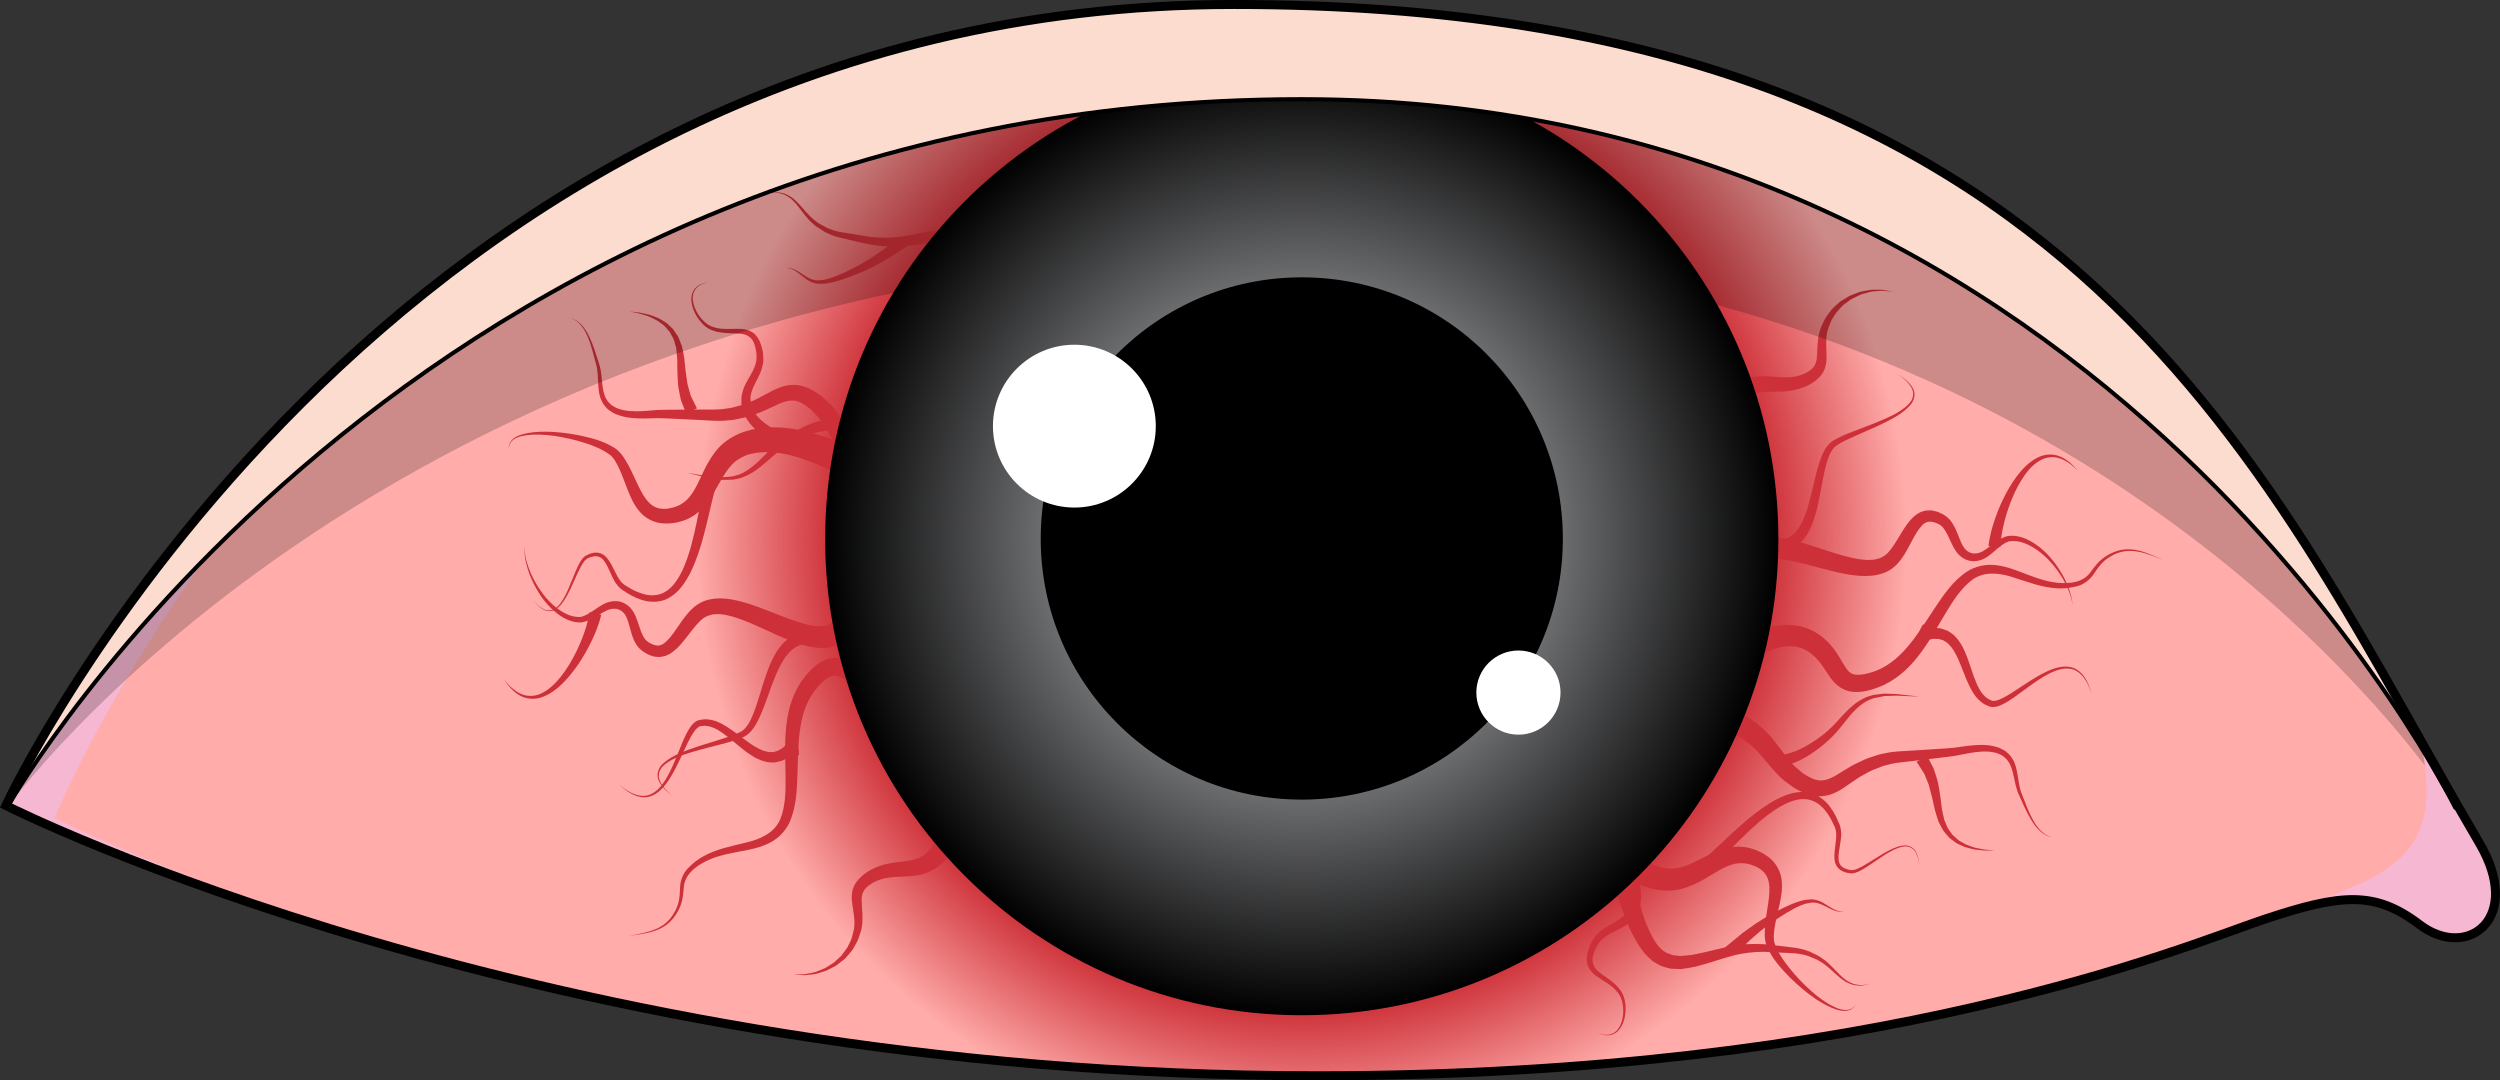
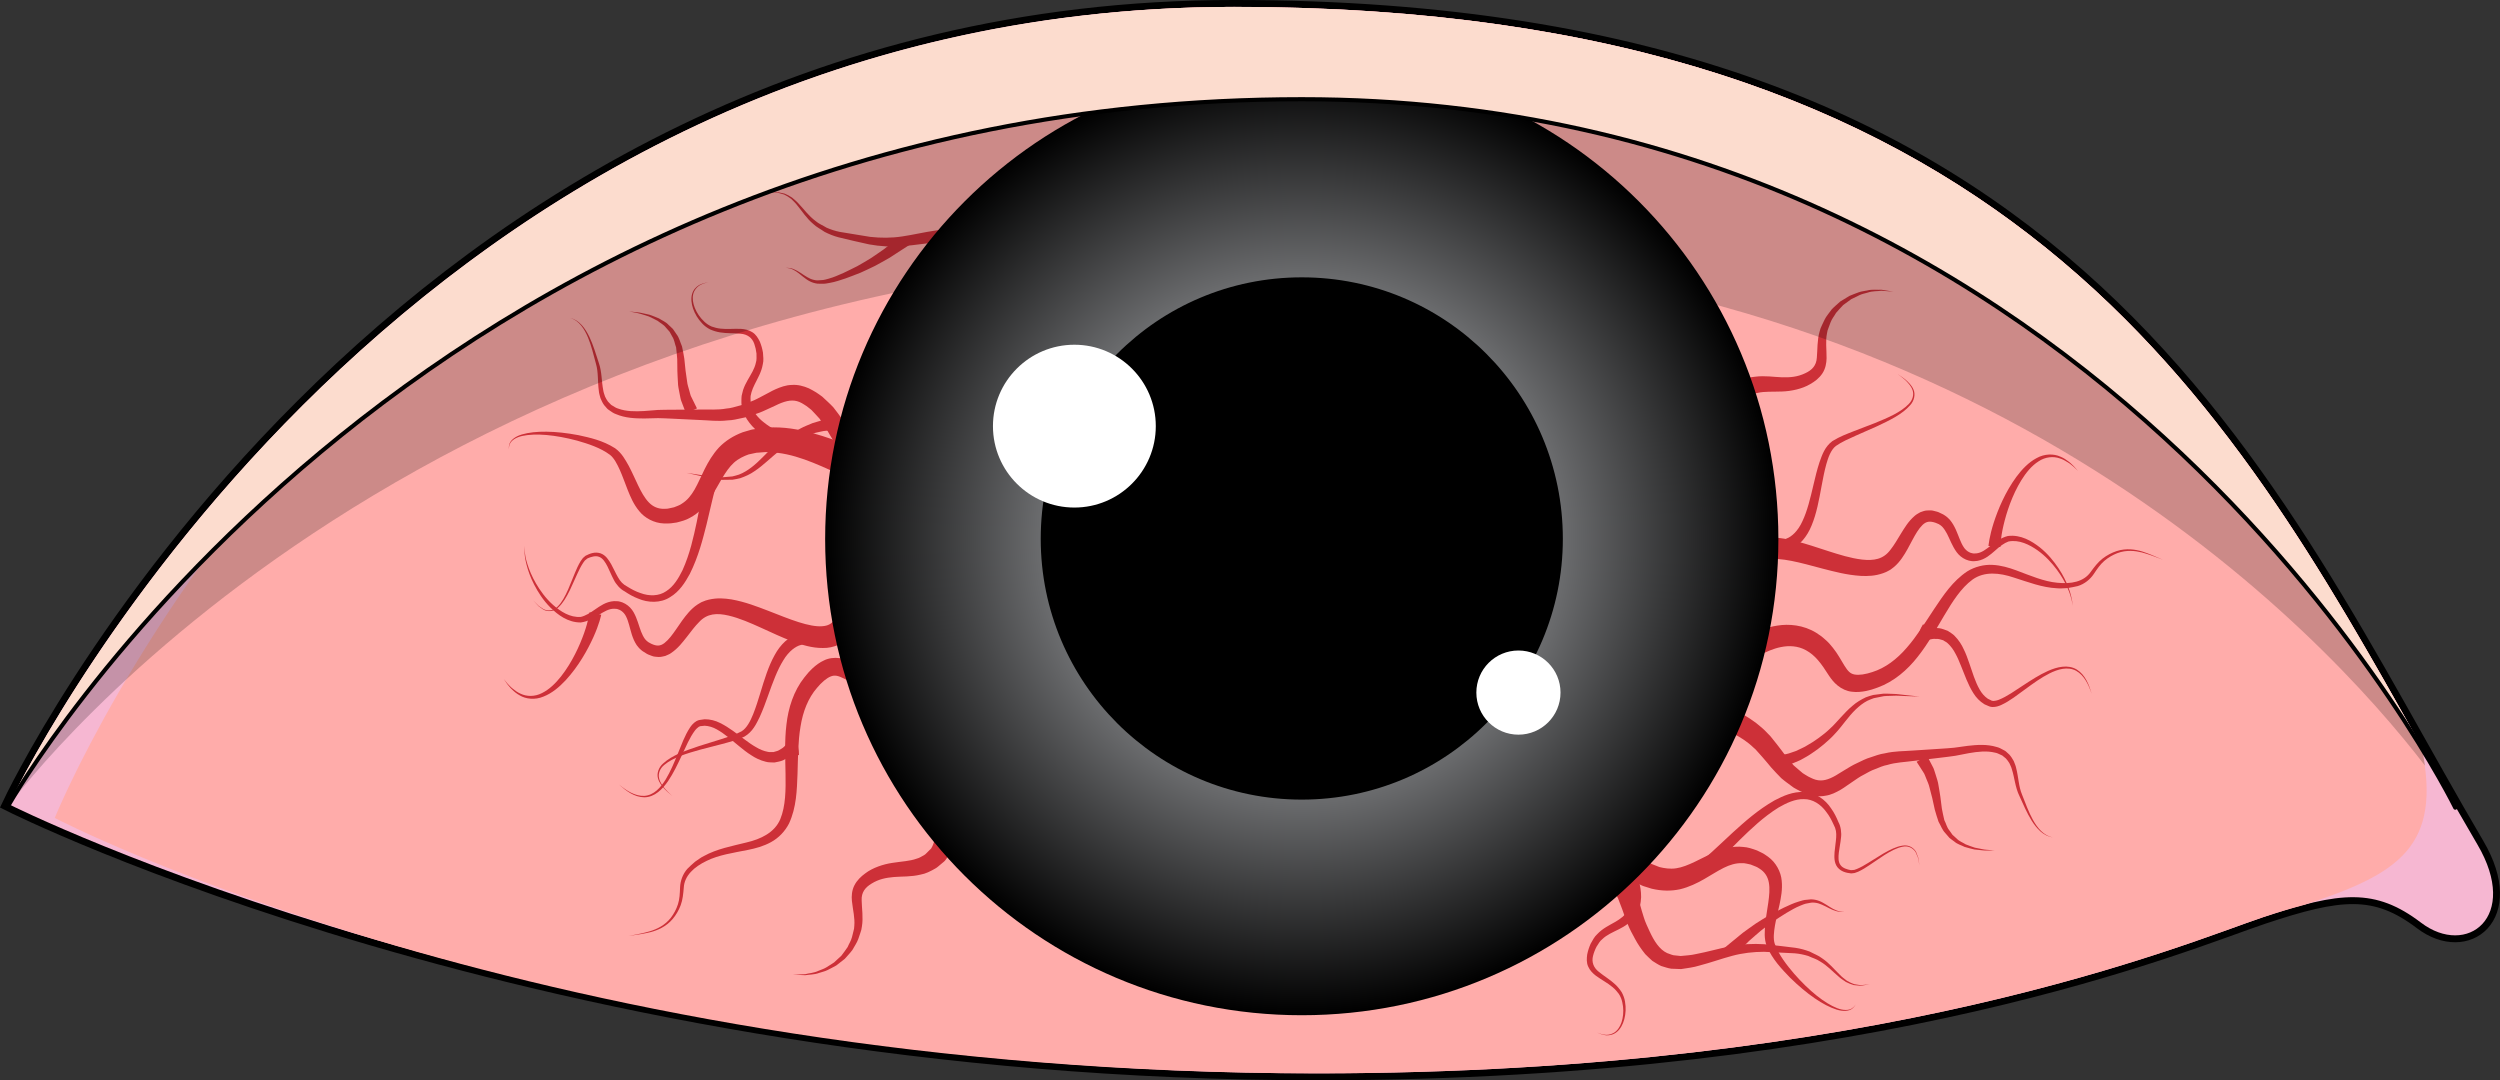
<svg xmlns="http://www.w3.org/2000/svg" version="1.1" id="Layer_1" x="0px" y="0px" width="208.519px" height="90.101px" viewBox="0 0 208.519 90.101" enable-background="new 0 0 208.519 90.101" xml:space="preserve">
  <rect x="0" y="0" width="208.519" height="90.101" fill="#333333" stroke="none" />
  <g>
    <path fill="none" stroke="#000000" stroke-width="1.151" stroke-miterlimit="10" d="M0.758,67.091   c0,0,31.189-66.516,102.172-66.516c71.006,0,86.096,39.897,103.71,69.872c3.554,6.047-0.884,9.417-4.71,6.509   c-3.824-2.907-6.731-2.6-13.155-0.462c-6.31,2.103-31.819,13.031-78.941,13.031C45.271,89.526,0.758,67.091,0.758,67.091z" />
    <g>
      <path fill="#F6B7D2" d="M0.758,67.091c0,0,31.189-66.516,102.172-66.516c71.006,0,86.096,39.897,103.71,69.872    c3.554,6.047-0.884,9.417-4.71,6.509c-3.824-2.907-6.731-2.6-13.155-0.462c-6.31,2.103-31.819,13.031-78.941,13.031    C45.271,89.526,0.758,67.091,0.758,67.091z" />
      <path fill="#FFACAA" d="M102.93,0.576c-70.983,0-98.365,67.646-98.365,67.646s40.705,21.305,105.269,21.305    c47.122,0,72.632-10.929,78.941-13.031c1.256-0.417,2.343-0.741,3.362-1.008c7.993-2.592,11.557-4.9,9.84-13.205    C185.914,33.716,167.647,0.576,102.93,0.576z" />
      <radialGradient id="SVGID_1_" cx="108.578" cy="45.051" r="50.457" gradientUnits="userSpaceOnUse">
        <stop offset="0.773" style="stop-color:#CD3038" />
        <stop offset="1" style="stop-color:#CD3038;stop-opacity:0" />
      </radialGradient>
-       <path fill="url(#SVGID_1_)" d="M164.38,44.987c0-15.302-7.482-28.981-19.301-38.243c-11.385-3.883-25.166-6.168-42.149-6.168    c-9.955,0-19.052,1.331-27.336,3.619c-13.834,9.191-22.817,24.02-22.817,40.792c0,18.141,10.617,34.049,26.548,42.928    c9.44,1.005,19.635,1.611,30.509,1.611c10.159,0,19.308-0.51,27.481-1.327C153.536,79.376,164.38,63.322,164.38,44.987z" />
      <g>
        <path fill="#CD3038" d="M52.431,78.064c0,0,0.166-0.031,0.477-0.09c0.311-0.061,0.769-0.145,1.333-0.309     c0.554-0.176,1.227-0.487,1.72-1.126c0.245-0.326,0.443-0.68,0.588-1.126c0.135-0.43,0.154-0.874,0.174-1.401     c0.019-0.521,0.216-1.102,0.606-1.544c0.204-0.208,0.407-0.391,0.649-0.599c0.243-0.153,0.446-0.336,0.733-0.47     c1.081-0.6,2.328-0.824,3.536-1.128c1.211-0.28,2.362-0.828,2.834-1.943c0.456-1.114,0.459-2.462,0.439-3.787     c-0.019-1.339-0.093-2.714,0.075-4.104c0.15-1.377,0.604-2.811,1.486-3.923l0.334-0.407c0.158-0.175,0.235-0.239,0.355-0.363     c0.265-0.245,0.596-0.503,0.968-0.666c0.37-0.188,0.863-0.242,1.273-0.187c0.422,0.054,0.762,0.194,1.049,0.321     c1.137,0.559,1.88,0.841,2.753,0.802c0.776-0.042,1.42-0.405,1.914-0.872c0.499-0.463,0.853-1.009,1.122-1.467     c0.27-0.461,0.442-0.861,0.565-1.128c0.114-0.273,0.175-0.42,0.175-0.42l1.838,0.789c0,0-0.077,0.162-0.221,0.466     c-0.156,0.302-0.373,0.747-0.725,1.292c-0.355,0.54-0.816,1.201-1.555,1.83c-0.721,0.627-1.813,1.199-3.086,1.196     c-0.166-0.008-0.334-0.016-0.503-0.023c-0.159-0.014-0.265-0.041-0.402-0.062c-0.335-0.05-0.622-0.138-0.92-0.247     c-0.591-0.209-1.139-0.528-1.604-0.764c-0.5-0.248-0.769-0.318-1.109-0.188c-0.191,0.075-0.362,0.187-0.563,0.352     c-0.101,0.095-0.262,0.233-0.315,0.292l-0.279,0.312c-0.738,0.847-1.18,1.986-1.376,3.232c-0.211,1.247-0.208,2.585-0.25,3.944     c-0.053,1.355-0.085,2.788-0.706,4.132c-0.334,0.66-0.879,1.221-1.507,1.561c-0.626,0.345-1.289,0.52-1.917,0.647     c-1.254,0.25-2.462,0.424-3.449,0.915c-1.046,0.5-1.855,1.23-1.908,2.237c-0.039,0.482-0.089,1.018-0.258,1.463     c-0.157,0.427-0.406,0.84-0.673,1.153c-0.555,0.653-1.272,0.939-1.839,1.091c-0.579,0.14-1.039,0.203-1.353,0.249     C52.598,78.041,52.431,78.064,52.431,78.064z" />
        <path fill="#CD3038" d="M65.643,63.04l0.001-0.362c-0.01-0.076-0.013-0.15-0.011-0.229l0.808,0.166l-0.516,0.446     c-0.174,0.145-0.411,0.239-0.616,0.354c-0.218,0.098-0.477,0.131-0.712,0.183c-0.242-0.017-0.5,0.007-0.723-0.063     c-0.461-0.11-0.87-0.31-1.22-0.547c-0.366-0.226-0.684-0.489-0.999-0.745c-0.626-0.51-1.215-1.046-1.869-1.406     c-0.325-0.185-0.667-0.288-1.007-0.305l-0.252,0.025c-0.029,0.002-0.115,0.012-0.099,0.005l-0.14,0.056     c-0.08,0.054-0.225,0.178-0.332,0.322c-0.445,0.597-0.752,1.359-1.095,2.078c-0.338,0.727-0.685,1.463-1.144,2.139     c-0.233,0.334-0.498,0.655-0.825,0.911c-0.324,0.256-0.729,0.432-1.147,0.434c-0.85-0.011-1.539-0.546-2.12-1.073     c0.605,0.5,1.325,0.987,2.115,0.953c0.798-0.049,1.372-0.704,1.775-1.356c0.41-0.673,0.714-1.41,1.014-2.151     c0.312-0.739,0.561-1.5,1.039-2.22c0.13-0.178,0.262-0.352,0.524-0.51l0.137-0.062c0.11-0.039,0.128-0.027,0.197-0.043     l0.343-0.05c0.459-0.006,0.906,0.116,1.288,0.309c0.773,0.38,1.403,0.908,2.043,1.374c0.318,0.234,0.634,0.467,0.96,0.646     c0.321,0.197,0.657,0.327,0.978,0.389c0.163,0.046,0.315,0.004,0.471,0.021c0.147-0.054,0.298-0.067,0.439-0.142     c0.135-0.096,0.283-0.147,0.409-0.267l0.377-0.359l0.646-0.616l0.162,0.782c0.033,0.16,0.062,0.325,0.082,0.488l0.018,0.361     L65.643,63.04z" />
        <path fill="#CD3038" d="M80.381,67.731c0,0-0.087-0.031-0.251-0.089c0.04,0.024,0.136,0.053,0.22,0.041     c0.043-0.005,0.087-0.018,0.125-0.037c0.021-0.004,0.037-0.006,0.056-0.016c0.089-0.066,0.07-0.061,0.041-0.039     c-0.085,0.082-0.233,0.406-0.364,0.787c-0.138,0.391-0.273,0.873-0.443,1.423c-0.195,0.554-0.32,1.164-0.893,1.916l-0.054,0.068     l-0.076,0.075l-0.011,0.01l-0.023,0.02l-0.093,0.076l-0.187,0.156c-0.143,0.105-0.215,0.207-0.419,0.32     c-0.396,0.227-0.821,0.441-1.209,0.502c-0.796,0.198-1.564,0.15-2.23,0.205c-0.689,0.063-1.264,0.172-1.876,0.55     c-0.537,0.324-0.858,0.737-0.825,1.403c0.012,0.66,0.146,1.447,0.018,2.188l-0.049,0.274c-0.038,0.146-0.059,0.181-0.088,0.276     l-0.163,0.479c-0.111,0.317-0.337,0.63-0.496,0.924c-0.202,0.27-0.431,0.5-0.634,0.735c-0.245,0.191-0.481,0.375-0.709,0.552     c-0.249,0.143-0.497,0.261-0.726,0.381c-0.23,0.118-0.479,0.16-0.694,0.236c-0.432,0.164-0.847,0.132-1.164,0.194     c-0.653-0.018-1.021-0.054-1.021-0.054s0.375,0.005,1.013-0.032c0.31-0.089,0.711-0.088,1.115-0.284     c0.202-0.091,0.434-0.149,0.643-0.28c0.208-0.135,0.433-0.266,0.653-0.416c0.196-0.182,0.401-0.371,0.613-0.566     c0.167-0.234,0.359-0.464,0.518-0.715c0.113-0.278,0.279-0.508,0.363-0.828c0.04-0.162,0.081-0.326,0.122-0.492l0.052-0.219     l0.021-0.238c0.058-0.646-0.114-1.287-0.201-2.076c-0.038-0.392-0.011-0.876,0.211-1.302c0.22-0.425,0.543-0.73,0.904-0.993     c0.613-0.471,1.507-0.765,2.257-0.875c0.777-0.121,1.465-0.148,2.005-0.344c0.302-0.073,0.463-0.22,0.655-0.311     c0.096-0.038,0.23-0.211,0.341-0.309l0.173-0.171l0.086-0.085l0.021-0.021l0.011-0.01l0.005-0.006     c0.059-0.059-0.074,0.075-0.06,0.061l0.015-0.029c0.184-0.282,0.347-0.877,0.454-1.383c0.115-0.522,0.211-1.031,0.333-1.506     C78.6,67.38,78.71,66.95,79,66.499c0.169-0.231,0.341-0.453,0.667-0.617c0.221-0.175,0.779-0.191,1.015-0.139     c0.167,0.045,0.257,0.068,0.257,0.068L80.381,67.731z" />
        <path fill="#CD3038" d="M131.179,70.75c0,0,0.102,0.064,0.291,0.184c0.234,0.159,0.366,0.184,0.701,0.333     c0.396,0.142,0.875,0.313,1.426,0.512c0.57,0.214,1.311,0.513,1.991,1.169l0.249,0.259l0.063,0.066l0.016,0.017     c0.031,0.045-0.061-0.089,0.072,0.103l0.004,0.008l0.016,0.03l0.063,0.125c0.086,0.167,0.172,0.338,0.26,0.511     c0.152,0.406,0.332,0.915,0.441,1.308c0.109,0.403,0.225,0.816,0.342,1.166c0.096,0.33,0.321,0.809,0.488,1.168     c0.35,0.75,0.793,1.48,1.449,1.785c0.178,0.051,0.34,0.141,0.531,0.18l0.6,0.064c0.439-0.051,0.832-0.052,1.32-0.171     c0.938-0.178,1.825-0.441,2.792-0.634c0.956-0.194,1.935-0.235,2.854-0.178c0.93,0.097,1.758,0.19,2.6,0.299     c0.411,0.06,0.834,0.178,1.203,0.318c0.354,0.195,0.719,0.317,1.021,0.554c0.604,0.398,1.047,0.958,1.453,1.346     c0.197,0.215,0.414,0.37,0.611,0.521c0.208,0.126,0.418,0.223,0.609,0.29c0.204,0.033,0.387,0.063,0.545,0.09     c0.16-0.016,0.297-0.029,0.408-0.04c0.225-0.022,0.344-0.035,0.344-0.035s-0.119,0.021-0.34,0.058     c-0.112,0.019-0.25,0.041-0.412,0.067c-0.164-0.017-0.354-0.035-0.566-0.057c-0.201-0.056-0.43-0.143-0.657-0.261     c-0.214-0.144-0.454-0.294-0.667-0.498c-0.463-0.387-0.875-0.861-1.504-1.223c-0.277-0.193-0.646-0.292-0.979-0.45     c-0.357-0.107-0.725-0.188-1.129-0.221c-0.816-0.04-1.676-0.082-2.566-0.126c-0.875,0.003-1.764,0.099-2.648,0.338     c-0.873,0.232-1.811,0.573-2.744,0.814c-0.438,0.141-1.006,0.213-1.512,0.29l-0.826-0.032c-0.275-0.037-0.553-0.144-0.828-0.222     c-0.262-0.111-0.5-0.282-0.746-0.431c-0.21-0.179-0.4-0.376-0.597-0.568c-0.327-0.408-0.614-0.828-0.842-1.254     c-0.237-0.442-0.419-0.754-0.614-1.238c-0.189-0.461-0.324-0.855-0.457-1.24c-0.125-0.327-0.248-0.645-0.365-0.953     c-0.1-0.166-0.195-0.33-0.291-0.49l-0.072-0.121l-0.018-0.029l-0.004-0.008c0.129,0.187,0.033,0.05,0.061,0.091l-0.01-0.008     l-0.037-0.03l-0.142-0.12c-0.376-0.321-0.899-0.53-1.429-0.682c-0.563-0.161-1.052-0.302-1.455-0.418     c-0.449-0.146-0.941-0.346-1.082-0.44c-0.198-0.105-0.305-0.162-0.305-0.162L131.179,70.75z" />
        <path fill="#CD3038" d="M144.872,79.537l-0.135-0.011l-0.215-0.028l-1.055-0.139l0.836-0.685c0.35-0.287,0.693-0.579,1.045-0.858     c0.367-0.262,0.725-0.533,1.096-0.785c0.385-0.236,0.756-0.486,1.146-0.707c0.4-0.207,0.793-0.426,1.194-0.617     c0.396-0.183,0.808-0.383,1.247-0.512c0.219-0.065,0.434-0.142,0.672-0.149l0.346-0.035c0.146-0.006,0.229,0.025,0.346,0.036     c0.215,0.04,0.466,0.136,0.65,0.246c0.203,0.103,0.38,0.236,0.568,0.348c0.184,0.119,0.375,0.224,0.576,0.3     c0.205,0.081,0.422,0.094,0.645,0.094c-0.221,0.021-0.443,0.028-0.662-0.036c-0.215-0.058-0.422-0.149-0.619-0.251     c-0.199-0.095-0.389-0.212-0.588-0.289c-0.203-0.093-0.379-0.145-0.594-0.169c-0.229-0.031-0.402,0.01-0.619,0.057     c-0.205,0.023-0.4,0.115-0.598,0.193c-0.393,0.156-0.762,0.378-1.146,0.601c-0.375,0.224-0.73,0.469-1.094,0.7     c-0.354,0.247-0.691,0.521-1.037,0.78c-0.333,0.274-0.652,0.567-0.979,0.849c-0.313,0.298-0.613,0.606-0.918,0.907l-0.221-0.823     c0.02-0.006,0.039-0.01,0.057-0.011l0.135-0.001L144.872,79.537z" />
        <path fill="#CD3038" d="M142.011,60.006l-0.136-0.016c0.081,0.019,0.184,0.009,0.261-0.026l0.076-1.854     c1.328,0.617,2.883,1.145,4.262,2.194c0.34,0.263,0.662,0.542,0.953,0.856l0.246,0.254l0.18,0.225l0.359,0.449     c0.242,0.298,0.471,0.622,0.707,0.932c0.233,0.304,0.459,0.542,0.688,0.82c0.246,0.231,0.508,0.426,0.758,0.649     c0.092,0.067,0.309,0.188,0.457,0.28c0.162,0.093,0.275,0.124,0.414,0.196c0.559,0.229,1.057,0.146,1.676-0.173     c0.15-0.064,0.301-0.178,0.453-0.265l0.504-0.307c0.33-0.197,0.645-0.403,1.033-0.575c0.373-0.18,0.738-0.37,1.131-0.482     c0.386-0.133,0.766-0.275,1.176-0.33c0.816-0.196,1.592-0.172,2.35-0.233l2.287-0.149c0.379-0.029,0.765-0.045,1.139-0.086     l1.146-0.158c0.773-0.088,1.594-0.148,2.398,0.094c0.203,0.043,0.389,0.151,0.575,0.252l0.14,0.075     c0.09,0.063,0.086,0.073,0.133,0.112l0.213,0.194c0.135,0.146,0.271,0.358,0.369,0.54c0.07,0.193,0.166,0.382,0.201,0.577     c0.202,0.773,0.205,1.544,0.496,2.231c0.285,0.717,0.539,1.438,0.908,2.105c0.363,0.646,0.877,1.316,1.66,1.453     c-0.792-0.092-1.363-0.752-1.768-1.39c-0.411-0.658-0.707-1.378-1.027-2.07c-0.351-0.722-0.398-1.527-0.627-2.226     c-0.043-0.183-0.137-0.333-0.203-0.498c-0.096-0.145-0.168-0.266-0.293-0.395l-0.223-0.183c-0.027-0.021-0.098-0.083-0.089-0.069     l-0.118-0.053c-0.157-0.072-0.307-0.156-0.485-0.182c-0.684-0.168-1.433-0.084-2.17,0.044l-1.126,0.218     c-0.385,0.063-0.768,0.1-1.152,0.15l-2.299,0.275c-0.766,0.103-1.539,0.126-2.213,0.337c-0.354,0.063-0.686,0.212-1.02,0.347     c-0.344,0.116-0.65,0.302-0.961,0.471c-0.311,0.149-0.629,0.381-0.947,0.597l-0.463,0.316c-0.176,0.114-0.328,0.241-0.523,0.345     c-0.373,0.209-0.782,0.431-1.283,0.498c-0.493,0.097-1.002,0.016-1.451-0.121c-0.211-0.084-0.465-0.175-0.64-0.266     c-0.184-0.1-0.308-0.154-0.54-0.293c-0.346-0.258-0.713-0.511-1.036-0.791c-0.28-0.296-0.595-0.605-0.845-0.898     c-0.245-0.289-0.475-0.58-0.732-0.866l-0.384-0.43l-0.192-0.214c-0.018-0.009-0.113-0.102-0.168-0.147     c-0.243-0.239-0.514-0.446-0.793-0.64c-1.117-0.771-2.537-1.19-4.021-1.775l-2.6-1.022l2.674-0.831     c0.168-0.052,0.359-0.079,0.529-0.077l0.135,0.008L142.011,60.006z" />
        <path fill="#CD3038" d="M160.731,63.04c0,0,0.08,0.152,0.218,0.418c0.069,0.134,0.153,0.295,0.249,0.48     c0.109,0.167,0.168,0.45,0.261,0.711c0.081,0.27,0.192,0.565,0.227,0.861c0.049,0.299,0.11,0.617,0.154,0.938     c0.04,0.319,0.083,0.648,0.124,0.983c0.048,0.282,0.135,0.654,0.207,0.975c0.146,0.271,0.205,0.596,0.411,0.842l0.274,0.386     c0.111,0.108,0.231,0.206,0.345,0.31c0.212,0.229,0.509,0.322,0.747,0.479c0.262,0.114,0.525,0.189,0.764,0.278     c0.25,0.049,0.479,0.095,0.682,0.135c0.203,0.045,0.387,0.041,0.535,0.061c0.299,0.025,0.469,0.04,0.469,0.04     s-0.171,0.001-0.471,0.003c-0.15-0.006-0.334,0.015-0.543-0.012c-0.21-0.022-0.447-0.047-0.705-0.074     c-0.251-0.067-0.532-0.121-0.818-0.216c-0.266-0.14-0.594-0.216-0.85-0.442c-0.135-0.101-0.277-0.197-0.412-0.309l-0.346-0.4     c-0.254-0.258-0.373-0.625-0.563-0.947c-0.109-0.339-0.211-0.627-0.311-1.002c-0.072-0.33-0.144-0.654-0.213-0.968     c-0.078-0.304-0.154-0.597-0.227-0.874c-0.061-0.288-0.178-0.506-0.26-0.722c-0.102-0.214-0.133-0.405-0.27-0.583     c-0.112-0.176-0.211-0.329-0.291-0.455c-0.162-0.253-0.256-0.397-0.256-0.397L160.731,63.04z" />
        <path fill="#CD3038" d="M147.827,62.97c0,0,0.221,0.006,0.607,0.018c0.186-0.005,0.346-0.066,0.572-0.096     c0.221-0.042,0.498-0.162,0.789-0.253c0.281-0.144,0.604-0.262,0.915-0.456c0.321-0.178,0.647-0.386,0.974-0.625     c0.322-0.237,0.658-0.493,0.955-0.786c0.309-0.275,0.602-0.621,0.9-0.942c0.304-0.326,0.61-0.66,0.959-0.949     c0.336-0.302,0.73-0.53,1.119-0.717c0.211-0.07,0.393-0.146,0.619-0.197c0.197-0.025,0.393-0.051,0.581-0.075     c0.372-0.077,0.753-0.014,1.089-0.016c0.34,0.001,0.637,0.061,0.908,0.083c0.268,0.029,0.502,0.055,0.695,0.076     c0.385,0.041,0.605,0.064,0.605,0.064s-0.221-0.008-0.609-0.021c-0.193-0.008-0.429-0.018-0.699-0.027     c-0.268-0.003-0.576-0.042-0.9-0.019c-0.328,0.026-0.674-0.017-1.049,0.088c-0.187,0.038-0.379,0.077-0.574,0.116     c-0.158,0.049-0.354,0.141-0.531,0.215c-0.711,0.371-1.291,1.012-1.832,1.705c-0.281,0.348-0.537,0.7-0.857,1.031     c-0.301,0.341-0.633,0.632-0.959,0.91c-0.326,0.277-0.66,0.524-0.992,0.74c-0.32,0.231-0.667,0.392-0.967,0.57     c-0.334,0.133-0.61,0.279-0.914,0.363c-0.303,0.073-0.596,0.157-0.797,0.174c-0.389,0.016-0.609,0.025-0.609,0.025L147.827,62.97     z" />
        <path fill="#CD3038" d="M172.87,50.527c0,0-0.021-0.141-0.061-0.404c-0.063-0.258-0.156-0.636-0.363-1.086     c-0.197-0.451-0.484-0.981-0.896-1.53c-0.41-0.545-0.931-1.13-1.609-1.61c-0.664-0.463-1.529-0.908-2.419-0.731     c-0.362,0.128-0.735,0.413-1.115,0.758c-0.383,0.33-0.825,0.742-1.478,0.858c-0.17,0.008-0.318,0.05-0.508,0.015     c-0.125-0.018-0.264-0.042-0.451-0.123c-0.326-0.141-0.586-0.366-0.774-0.624c-0.374-0.515-0.557-1.063-0.798-1.525     c-0.121-0.229-0.254-0.434-0.402-0.593c-0.08-0.069-0.156-0.144-0.246-0.188c-0.004-0.005-0.076-0.045-0.027-0.022l-0.098-0.04     l-0.195-0.081c-0.455-0.15-0.754-0.127-1.078,0.185c-0.652,0.638-1.021,1.784-1.727,2.783c-0.182,0.254-0.393,0.509-0.662,0.731     l-0.211,0.162l-0.053,0.039c-0.027,0.017,0.022-0.008-0.066,0.041l-0.023,0.013l-0.09,0.049     c-0.111,0.064-0.242,0.133-0.438,0.199c-0.686,0.244-1.289,0.258-1.881,0.231c-1.172-0.074-2.199-0.354-3.156-0.599     c-0.952-0.253-1.829-0.497-2.619-0.652c-0.783-0.153-1.494-0.216-1.984-0.116c-0.504,0.091-0.724,0.293-0.887,0.531     c-0.165,0.236-0.248,0.522-0.295,0.72c-0.041,0.206-0.063,0.315-0.063,0.315l-1.968-0.357c0,0,0.043-0.167,0.124-0.479     c0.098-0.309,0.242-0.793,0.674-1.354c0.41-0.571,1.266-1.098,2.15-1.172c0.885-0.109,1.748,0.054,2.621,0.268     c0.871,0.223,1.76,0.525,2.678,0.823c0.916,0.293,1.877,0.599,2.832,0.71c0.971,0.108,1.777-0.014,2.367-0.815     c0.309-0.386,0.582-0.862,0.881-1.354c0.305-0.487,0.61-1.019,1.146-1.478c0.122-0.118,0.306-0.204,0.46-0.299     c0.182-0.059,0.367-0.144,0.561-0.149c0.193-0.007,0.385-0.026,0.574,0.033c0.193,0.043,0.389,0.097,0.494,0.16l0.191,0.091     l0.096,0.046c0.109,0.06,0.095,0.061,0.148,0.094c0.157,0.099,0.281,0.225,0.404,0.351c0.223,0.266,0.374,0.548,0.5,0.821     c0.24,0.543,0.396,1.068,0.652,1.457c0.121,0.194,0.289,0.336,0.451,0.421c0.057,0.041,0.18,0.079,0.32,0.105     c0.072,0.022,0.193-0.006,0.289,0c0.869-0.086,1.476-1.162,2.63-1.45c1.081-0.134,1.985,0.423,2.657,0.943     c0.685,0.546,1.182,1.175,1.57,1.754c0.389,0.582,0.65,1.136,0.826,1.604c0.184,0.466,0.258,0.854,0.307,1.116     C172.857,50.385,172.87,50.527,172.87,50.527z" />
        <path fill="#CD3038" d="M165.852,45.537c0,0,0.007-0.047,0.017-0.136c0.01-0.084,0.031-0.223,0.064-0.406     c0.064-0.353,0.179-0.831,0.357-1.392c0.36-1.115,0.963-2.564,1.891-3.83c0.465-0.625,1.02-1.215,1.689-1.565     c0.66-0.375,1.441-0.371,1.973-0.125c0.273,0.11,0.498,0.26,0.682,0.404c0.193,0.135,0.324,0.294,0.45,0.402     c0.22,0.251,0.346,0.394,0.346,0.394s-0.136-0.132-0.376-0.362c-0.133-0.098-0.275-0.243-0.475-0.358     c-0.189-0.126-0.416-0.252-0.68-0.333c-0.521-0.185-1.199-0.129-1.763,0.253c-0.573,0.361-1.046,0.948-1.433,1.572     c-0.775,1.261-1.24,2.7-1.49,3.773c-0.125,0.538-0.193,0.994-0.225,1.299c-0.014,0.145-0.023,0.266-0.025,0.359     c-0.004,0.09-0.007,0.137-0.007,0.137L165.852,45.537z" />
        <path fill="#CD3038" d="M148.265,45.089c0,0,0.08-0.014,0.229-0.039c0.141-0.026,0.41-0.047,0.549-0.146     c0.174-0.056,0.422-0.222,0.65-0.456c0.229-0.239,0.461-0.565,0.645-0.981c0.393-0.816,0.658-1.902,0.932-3.084     c0.137-0.59,0.287-1.209,0.49-1.832c0.219-0.609,0.439-1.289,1.078-1.762c0.592-0.373,1.199-0.591,1.795-0.83     c0.594-0.228,1.178-0.451,1.742-0.669c1.109-0.452,2.17-0.906,2.826-1.592c0.337-0.332,0.446-0.788,0.322-1.149     c-0.123-0.366-0.382-0.611-0.572-0.812c-0.209-0.189-0.383-0.327-0.508-0.412c-0.123-0.089-0.188-0.137-0.188-0.137     s0.066,0.044,0.193,0.128c0.131,0.078,0.311,0.208,0.53,0.389c0.202,0.194,0.479,0.427,0.632,0.813     c0.158,0.381,0.053,0.916-0.293,1.283c-0.664,0.763-1.723,1.268-2.818,1.78c-0.555,0.245-1.129,0.497-1.711,0.755     c-0.572,0.259-1.177,0.519-1.664,0.862c-0.407,0.314-0.639,0.951-0.799,1.528c-0.162,0.596-0.279,1.201-0.389,1.797     c-0.216,1.188-0.428,2.33-0.828,3.287c-0.188,0.479-0.449,0.908-0.746,1.251c-0.304,0.337-0.624,0.593-0.979,0.736     c-0.359,0.183-0.547,0.183-0.701,0.224c-0.147,0.032-0.227,0.049-0.227,0.049L148.265,45.089z" />
        <path fill="#CD3038" d="M76.698,41.231c0,0-0.162,0.002-0.465,0.005c-0.172-0.006-0.294,0.02-0.604-0.012     c-0.278-0.023-0.613-0.047-0.957-0.096c-0.643-0.114-1.41-0.289-2.21-0.578c-0.814-0.274-1.66-0.65-2.554-1.046     c-1.778-0.784-3.742-1.763-5.864-1.792c-0.266-0.021-0.525,0.031-0.793,0.041l-0.1,0.006L63.1,37.763l-0.013,0.001     c0.136-0.029,0.029-0.007,0.056-0.013l-0.028,0.007l-0.227,0.049l-0.457,0.099c-0.378,0.136-0.837,0.344-1.212,0.682     c-0.764,0.688-1.243,1.845-2.018,3.042c-0.395,0.59-0.943,1.189-1.645,1.553c-0.357,0.207-0.68,0.284-1.119,0.399l-0.476,0.066     c-0.152,0.025-0.4,0.012-0.593,0.011c-0.806-0.026-1.594-0.451-2.054-1.03c-0.472-0.569-0.725-1.184-0.958-1.76     c-0.228-0.578-0.421-1.136-0.647-1.647c-0.223-0.494-0.487-1.017-0.828-1.282c-0.798-0.598-1.841-0.929-2.743-1.188     c-1.846-0.492-3.485-0.631-4.576-0.391c-0.544,0.118-0.926,0.389-1.038,0.674c-0.112,0.277-0.062,0.453-0.076,0.449     c0.016,0.002-0.05-0.166,0.045-0.463c0.094-0.305,0.48-0.623,1.036-0.785c1.113-0.328,2.785-0.307,4.717,0.059     c0.965,0.214,2.008,0.428,3.056,1.091c0.563,0.405,0.842,0.942,1.144,1.476c0.285,0.538,0.523,1.094,0.78,1.627     c0.256,0.529,0.535,1.051,0.896,1.419c0.355,0.372,0.793,0.541,1.266,0.531c0.124-0.017,0.199,0.01,0.361-0.026l0.47-0.102     c0.167-0.078,0.479-0.16,0.665-0.31c0.428-0.266,0.76-0.669,1.049-1.171c0.576-0.998,0.979-2.357,2.03-3.504     c0.54-0.559,1.199-0.979,1.991-1.277l0.448-0.131l0.223-0.065l0.028-0.008l0.1-0.022l0.065-0.01l0.129-0.02     c0.344-0.044,0.688-0.127,1.03-0.13c1.376-0.089,2.674,0.153,3.815,0.465c1.147,0.315,2.155,0.704,3.063,1.029     c0.907,0.326,1.714,0.614,2.412,0.792c0.701,0.198,1.289,0.278,1.765,0.332c0.206,0.007,0.39,0.013,0.549,0.018     c0.13,0.021,0.381-0.021,0.512-0.025c0.302-0.025,0.464-0.038,0.464-0.038L76.698,41.231z" />
        <path fill="#CD3038" d="M64.682,37.016c0,0-0.243-0.139-0.701-0.446c-0.225-0.156-0.499-0.337-0.791-0.599     c-0.297-0.245-0.612-0.575-0.888-0.996c-0.264-0.426-0.493-0.968-0.462-1.576c0.009-0.132-0.006-0.246,0.021-0.397     c0.039-0.156,0.078-0.313,0.118-0.473c0.099-0.296,0.231-0.561,0.372-0.808c0.285-0.503,0.587-0.952,0.692-1.46     c0.089-0.249,0.049-0.512,0.054-0.776c-0.027-0.257-0.1-0.577-0.181-0.8c-0.175-0.515-0.583-0.808-1.144-0.85     c-0.548-0.057-1.144-0.014-1.714-0.112c-0.29-0.046-0.552-0.127-0.828-0.247c-0.226-0.115-0.481-0.297-0.654-0.488     c-0.368-0.381-0.618-0.818-0.768-1.248c-0.147-0.43-0.187-0.867-0.08-1.227c0.105-0.365,0.355-0.602,0.579-0.735     c0.471-0.24,0.787-0.211,0.779-0.235c0.009,0.023-0.312,0.014-0.757,0.271c-0.209,0.143-0.432,0.379-0.511,0.723     c-0.082,0.34-0.025,0.749,0.137,1.148c0.162,0.4,0.425,0.805,0.783,1.137c0.183,0.175,0.363,0.295,0.618,0.412     c0.22,0.079,0.485,0.151,0.747,0.176c0.531,0.064,1.09-0.007,1.704,0.02c0.307,0.021,0.644,0.085,0.94,0.276     c0.309,0.188,0.484,0.497,0.63,0.789c0.133,0.329,0.203,0.587,0.26,0.912c0.019,0.324,0.074,0.654-0.013,0.972     c-0.104,0.646-0.438,1.188-0.669,1.66c-0.122,0.24-0.218,0.479-0.279,0.689c-0.02,0.102-0.042,0.199-0.069,0.297     c-0.02,0.104,0,0.252-0.001,0.373c-0.005,0.417,0.182,0.799,0.395,1.108c0.229,0.309,0.492,0.566,0.764,0.764     c0.256,0.209,0.519,0.362,0.726,0.491c0.416,0.25,0.694,0.392,0.695,0.392L64.682,37.016z" />
        <path fill="#CD3038" d="M59.996,39.79c0,0-0.041,0.095-0.118,0.272c-0.054,0.148-0.143,0.396-0.237,0.744     c-0.193,0.682-0.41,1.704-0.709,2.931c-0.311,1.224-0.668,2.674-1.398,4.134c-0.387,0.707-0.859,1.473-1.661,1.946     c-0.79,0.507-1.841,0.46-2.637,0.114c-0.415-0.154-0.793-0.375-1.146-0.613c-0.358-0.178-0.724-0.597-0.903-0.974     c-0.202-0.379-0.348-0.761-0.525-1.109c-0.176-0.339-0.382-0.679-0.689-0.789c-0.296-0.124-0.689,0.003-0.97,0.127l-0.219,0.174     l-0.143,0.194c-0.094,0.137-0.182,0.302-0.265,0.454c-0.318,0.634-0.572,1.269-0.847,1.835c-0.278,0.563-0.569,1.08-0.958,1.432     c-0.388,0.385-0.923,0.365-1.246,0.188c-0.15-0.107-0.284-0.202-0.401-0.285c-0.097-0.105-0.179-0.194-0.246-0.267     c-0.133-0.144-0.204-0.221-0.204-0.221s0.074,0.074,0.212,0.213c0.069,0.069,0.154,0.155,0.253,0.255     c0.118,0.078,0.253,0.167,0.404,0.267c0.324,0.157,0.811,0.157,1.165-0.218c0.357-0.347,0.625-0.862,0.878-1.429     c0.252-0.571,0.479-1.21,0.781-1.872c0.083-0.165,0.159-0.328,0.268-0.498l0.186-0.254l0.214-0.185     c0.384-0.198,0.783-0.35,1.246-0.207c0.453,0.157,0.695,0.566,0.899,0.916c0.202,0.364,0.363,0.74,0.562,1.081     c0.203,0.351,0.398,0.586,0.792,0.789c0.342,0.214,0.702,0.405,1.076,0.527c0.738,0.278,1.547,0.268,2.152-0.15     c0.622-0.392,1.032-1.08,1.36-1.745c0.626-1.375,0.93-2.804,1.188-4.016c0.249-1.22,0.428-2.251,0.605-2.984     c0.083-0.362,0.174-0.661,0.25-0.883c0.072-0.185,0.11-0.283,0.11-0.283L59.996,39.79z" />
      </g>
      <g>
        <path fill="#CD3038" d="M180.409,46.692c0,0-0.157-0.062-0.453-0.174c-0.297-0.111-0.73-0.281-1.297-0.438     c-0.563-0.141-1.3-0.229-2.055,0.056c-0.379,0.148-0.734,0.346-1.092,0.649c-0.34,0.294-0.59,0.663-0.883,1.102     c-0.29,0.434-0.763,0.824-1.328,0.996c-0.281,0.068-0.551,0.118-0.867,0.168c-0.285,0.002-0.555,0.053-0.87,0.015     c-1.234-0.057-2.413-0.521-3.601-0.896c-1.18-0.397-2.445-0.535-3.434,0.167c-0.973,0.709-1.683,1.854-2.362,2.992     c-0.687,1.148-1.345,2.357-2.218,3.453c-0.852,1.094-1.99,2.074-3.324,2.559l-0.498,0.17c-0.227,0.066-0.326,0.082-0.493,0.124     c-0.354,0.069-0.771,0.116-1.173,0.059c-0.414-0.036-0.862-0.246-1.182-0.51c-0.332-0.267-0.548-0.563-0.725-0.823     c-0.675-1.072-1.159-1.703-1.922-2.127c-0.683-0.373-1.422-0.401-2.088-0.264c-0.667,0.132-1.256,0.411-1.725,0.659     c-0.471,0.251-0.828,0.501-1.074,0.663c-0.24,0.173-0.369,0.266-0.369,0.266l-1.149-1.637c0,0,0.15-0.098,0.433-0.279     c0.291-0.176,0.709-0.441,1.295-0.72c0.586-0.272,1.326-0.594,2.285-0.743c0.942-0.154,2.172-0.068,3.254,0.604     c0.137,0.094,0.275,0.188,0.415,0.283c0.129,0.096,0.204,0.174,0.311,0.264c0.259,0.218,0.456,0.443,0.653,0.694     c0.394,0.487,0.692,1.047,0.964,1.491c0.295,0.473,0.487,0.674,0.845,0.743c0.201,0.036,0.406,0.031,0.664-0.003     c0.136-0.028,0.346-0.063,0.421-0.084l0.401-0.117c1.074-0.335,2.047-1.072,2.869-2.029c0.834-0.952,1.534-2.092,2.283-3.227     c0.756-1.126,1.536-2.328,2.77-3.146c0.631-0.386,1.391-0.577,2.102-0.537c0.715,0.035,1.369,0.235,1.973,0.455     c1.197,0.447,2.316,0.933,3.416,1.033c1.152,0.124,2.225-0.072,2.799-0.902c0.285-0.392,0.609-0.82,0.986-1.109     c0.358-0.281,0.787-0.502,1.178-0.629c0.816-0.264,1.576-0.132,2.139,0.036c0.566,0.186,0.99,0.374,1.281,0.499     C180.255,46.624,180.409,46.692,180.409,46.692z" />
        <path fill="#CD3038" d="M161.275,52.542l-0.19,0.308c-0.031,0.07-0.068,0.135-0.111,0.201l-0.6-0.565l0.673-0.109     c0.224-0.031,0.476,0.013,0.71,0.022c0.236,0.031,0.474,0.139,0.701,0.219c0.197,0.141,0.43,0.258,0.584,0.434     c0.334,0.336,0.578,0.72,0.75,1.106c0.193,0.383,0.326,0.774,0.46,1.157c0.265,0.763,0.485,1.529,0.853,2.178     c0.18,0.328,0.416,0.596,0.697,0.789l0.229,0.111c0.025,0.014,0.104,0.051,0.086,0.048l0.148,0.025     c0.096-0.005,0.285-0.033,0.451-0.1c0.693-0.274,1.355-0.763,2.023-1.194c0.67-0.44,1.352-0.886,2.096-1.219     c0.375-0.163,0.769-0.298,1.182-0.342c0.41-0.05,0.848,0.014,1.204,0.233c0.718,0.454,1.022,1.271,1.24,2.025     c-0.252-0.743-0.609-1.536-1.3-1.922c-0.705-0.378-1.537-0.122-2.223,0.224c-0.703,0.356-1.348,0.824-1.992,1.297     c-0.654,0.466-1.266,0.982-2.051,1.344c-0.203,0.084-0.406,0.162-0.713,0.159l-0.148-0.019c-0.114-0.025-0.123-0.045-0.19-0.067     l-0.319-0.138c-0.394-0.236-0.709-0.574-0.934-0.938c-0.459-0.729-0.717-1.51-1.018-2.242c-0.147-0.366-0.293-0.73-0.477-1.056     c-0.171-0.335-0.389-0.622-0.629-0.844c-0.115-0.125-0.268-0.168-0.391-0.265c-0.153-0.03-0.289-0.101-0.447-0.109     c-0.165,0.01-0.318-0.024-0.488,0.012l-0.51,0.108l-0.873,0.185l0.272-0.749c0.056-0.155,0.119-0.311,0.187-0.46l0.175-0.316     L161.275,52.542z" />
        <path fill="#CD3038" d="M142.246,36.198c0,0,0.083,0.041,0.239,0.116c-0.035-0.029-0.129-0.068-0.213-0.066     c-0.045,0-0.089,0.008-0.129,0.023c-0.021,0.002-0.037,0.002-0.057,0.01c-0.097,0.056-0.077,0.052-0.045,0.034     c0.094-0.072,0.277-0.378,0.45-0.741c0.181-0.372,0.37-0.836,0.601-1.364c0.258-0.527,0.451-1.12,1.104-1.802l0.062-0.063     l0.084-0.065l0.012-0.009l0.025-0.017l0.102-0.065l0.203-0.134c0.153-0.089,0.237-0.182,0.452-0.271     c0.419-0.182,0.865-0.346,1.258-0.363c0.813-0.107,1.571,0.027,2.239,0.049c0.691,0.016,1.275-0.028,1.926-0.334     c0.57-0.262,0.938-0.636,0.979-1.302c0.062-0.657,0.019-1.454,0.229-2.176l0.08-0.267c0.055-0.142,0.078-0.173,0.117-0.265     l0.217-0.458c0.146-0.303,0.406-0.588,0.598-0.862c0.231-0.244,0.484-0.447,0.713-0.658c0.266-0.163,0.521-0.318,0.767-0.468     c0.263-0.114,0.522-0.204,0.764-0.297c0.243-0.092,0.493-0.105,0.717-0.156c0.447-0.114,0.856-0.035,1.179-0.062     c0.646,0.091,1.008,0.169,1.008,0.169s-0.371-0.048-1.01-0.084c-0.318,0.055-0.717,0.008-1.141,0.157     c-0.211,0.067-0.447,0.1-0.67,0.206c-0.223,0.11-0.461,0.215-0.697,0.339c-0.215,0.159-0.44,0.324-0.674,0.493     c-0.191,0.215-0.408,0.421-0.594,0.653c-0.145,0.263-0.336,0.472-0.455,0.78c-0.059,0.157-0.117,0.315-0.177,0.476l-0.077,0.212     l-0.047,0.234c-0.131,0.636-0.033,1.292-0.035,2.085c-0.007,0.395-0.088,0.872-0.357,1.271c-0.266,0.396-0.621,0.664-1.01,0.884     c-0.662,0.398-1.584,0.59-2.342,0.615c-0.786,0.032-1.473-0.019-2.031,0.114c-0.309,0.039-0.484,0.166-0.686,0.234     c-0.1,0.027-0.253,0.184-0.374,0.269l-0.192,0.149l-0.094,0.076l-0.024,0.018l-0.012,0.009l-0.006,0.005     c-0.064,0.053,0.082-0.065,0.066-0.053l-0.019,0.027c-0.214,0.26-0.443,0.832-0.607,1.322c-0.172,0.507-0.325,1.002-0.5,1.459     c-0.186,0.46-0.344,0.876-0.684,1.292c-0.195,0.21-0.391,0.411-0.733,0.537c-0.239,0.148-0.796,0.102-1.024,0.023     c-0.162-0.063-0.247-0.098-0.247-0.098L142.246,36.198z" />
        <path fill="#CD3038" d="M87.449,30.141c0,0-0.094-0.076-0.269-0.216c-0.214-0.185-0.343-0.224-0.659-0.41     c-0.377-0.186-0.834-0.41-1.358-0.67c-0.543-0.276-1.245-0.656-1.847-1.386l-0.219-0.285l-0.053-0.073l-0.014-0.019     c-0.026-0.049,0.049,0.096-0.06-0.109l-0.003-0.009l-0.012-0.032l-0.049-0.131c-0.065-0.176-0.133-0.355-0.2-0.537     c-0.105-0.421-0.227-0.946-0.29-1.349c-0.063-0.413-0.131-0.837-0.208-1.197c-0.058-0.339-0.229-0.84-0.354-1.216     c-0.263-0.785-0.621-1.561-1.238-1.938c-0.171-0.07-0.323-0.178-0.508-0.238l-0.588-0.133c-0.443,0.001-0.833-0.042-1.333,0.021     c-0.951,0.071-1.863,0.232-2.845,0.314c-0.973,0.086-1.949,0.017-2.856-0.146c-0.913-0.201-1.725-0.388-2.549-0.591     c-0.402-0.105-0.809-0.271-1.159-0.452c-0.331-0.234-0.679-0.396-0.953-0.665c-0.554-0.465-0.932-1.07-1.292-1.501     c-0.172-0.236-0.37-0.415-0.548-0.588c-0.193-0.148-0.392-0.27-0.574-0.357c-0.199-0.056-0.376-0.106-0.53-0.151     c-0.162-0.002-0.299-0.004-0.411-0.006c-0.225-0.003-0.345-0.004-0.345-0.004s0.12-0.007,0.344-0.019     c0.113-0.006,0.253-0.012,0.417-0.021c0.162,0.035,0.347,0.075,0.555,0.12c0.195,0.078,0.412,0.19,0.625,0.334     c0.196,0.167,0.417,0.343,0.606,0.569c0.417,0.438,0.773,0.955,1.355,1.385c0.255,0.224,0.61,0.364,0.923,0.558     c0.343,0.148,0.699,0.269,1.097,0.348c0.806,0.132,1.656,0.271,2.535,0.415c0.871,0.096,1.764,0.102,2.669-0.037     c0.894-0.131,1.864-0.364,2.82-0.498c0.451-0.09,1.023-0.098,1.534-0.117l0.818,0.125c0.269,0.068,0.533,0.206,0.797,0.313     c0.248,0.141,0.465,0.337,0.692,0.513c0.189,0.201,0.356,0.419,0.529,0.632c0.278,0.443,0.516,0.893,0.695,1.341     c0.186,0.467,0.332,0.797,0.47,1.3c0.137,0.479,0.226,0.887,0.315,1.284c0.087,0.34,0.173,0.669,0.255,0.989     c0.08,0.176,0.157,0.35,0.234,0.519l0.057,0.129l0.014,0.031l0.003,0.008c-0.106-0.199-0.026-0.053-0.05-0.097l0.009,0.009     l0.033,0.034l0.128,0.136c0.337,0.361,0.834,0.629,1.342,0.839c0.54,0.223,1.011,0.419,1.399,0.58     c0.429,0.195,0.896,0.45,1.024,0.56c0.186,0.127,0.284,0.195,0.284,0.195L87.449,30.141z" />
        <path fill="#CD3038" d="M74.837,19.862l0.132,0.026l0.209,0.053l1.032,0.257l-0.908,0.586c-0.379,0.246-0.754,0.497-1.136,0.734     c-0.394,0.219-0.78,0.447-1.177,0.656c-0.408,0.191-0.806,0.398-1.219,0.573c-0.421,0.16-0.836,0.333-1.256,0.479     c-0.414,0.137-0.846,0.289-1.296,0.367c-0.226,0.04-0.448,0.092-0.685,0.072l-0.347-0.004c-0.146-0.011-0.224-0.051-0.34-0.074     c-0.209-0.064-0.448-0.188-0.618-0.319c-0.191-0.124-0.351-0.277-0.525-0.409c-0.17-0.14-0.347-0.265-0.539-0.362     c-0.195-0.104-0.408-0.142-0.629-0.167c0.221,0.005,0.443,0.021,0.653,0.111c0.207,0.082,0.403,0.196,0.587,0.318     c0.188,0.117,0.362,0.255,0.552,0.354c0.191,0.116,0.359,0.187,0.571,0.235c0.224,0.058,0.401,0.036,0.621,0.015     c0.207,0,0.411-0.07,0.615-0.125c0.409-0.111,0.801-0.29,1.207-0.467c0.398-0.181,0.779-0.384,1.166-0.573     c0.381-0.205,0.747-0.439,1.119-0.657c0.362-0.235,0.713-0.49,1.069-0.732c0.344-0.261,0.677-0.534,1.015-0.798l0.125,0.843     c-0.02,0.004-0.039,0.006-0.057,0.005l-0.134-0.015L74.837,19.862z" />
        <path fill="#CD3038" d="M75.472,39.591l0.133,0.03c-0.078-0.027-0.181-0.029-0.262-0.003l-0.284,1.833     c-1.25-0.763-2.736-1.463-3.988-2.662c-0.307-0.299-0.597-0.613-0.849-0.958l-0.216-0.281l-0.152-0.242l-0.308-0.487     c-0.206-0.323-0.397-0.672-0.597-1.006c-0.197-0.328-0.395-0.591-0.591-0.894c-0.217-0.257-0.456-0.479-0.68-0.73     c-0.083-0.077-0.285-0.222-0.422-0.33c-0.15-0.11-0.26-0.154-0.389-0.241c-0.529-0.292-1.033-0.265-1.684-0.019     c-0.156,0.048-0.32,0.143-0.48,0.213l-0.536,0.247c-0.35,0.158-0.685,0.328-1.092,0.455c-0.39,0.137-0.775,0.284-1.178,0.352     c-0.398,0.088-0.792,0.187-1.205,0.195c-0.833,0.102-1.601-0.01-2.362-0.034l-2.289-0.11c-0.38-0.014-0.765-0.041-1.141-0.043     l-1.157,0.028c-0.777-0.001-1.6-0.033-2.371-0.365c-0.198-0.065-0.37-0.194-0.544-0.314l-0.13-0.092     c-0.083-0.072-0.077-0.082-0.12-0.126l-0.189-0.218c-0.117-0.159-0.229-0.386-0.305-0.577c-0.048-0.2-0.123-0.399-0.135-0.597     c-0.113-0.791-0.029-1.557-0.241-2.273c-0.203-0.744-0.373-1.489-0.664-2.194c-0.288-0.684-0.723-1.407-1.485-1.631     c0.776,0.18,1.27,0.901,1.599,1.579c0.334,0.701,0.548,1.449,0.788,2.174c0.266,0.757,0.223,1.563,0.37,2.282     c0.022,0.187,0.099,0.347,0.147,0.518c0.078,0.154,0.136,0.283,0.247,0.425l0.201,0.207c0.024,0.023,0.087,0.094,0.08,0.079     l0.111,0.065c0.147,0.09,0.287,0.189,0.461,0.235c0.66,0.244,1.415,0.246,2.161,0.202l1.144-0.09     c0.39-0.019,0.774-0.012,1.162-0.019l2.314-0.014c0.772-0.017,1.545,0.049,2.237-0.085c0.359-0.022,0.705-0.134,1.053-0.229     c0.354-0.076,0.679-0.227,1.008-0.359c0.325-0.113,0.668-0.307,1.008-0.485l0.497-0.263c0.187-0.093,0.353-0.202,0.559-0.282     c0.394-0.166,0.826-0.34,1.332-0.35c0.5-0.041,0.997,0.097,1.427,0.283c0.201,0.108,0.442,0.227,0.606,0.336     c0.171,0.121,0.289,0.188,0.504,0.353c0.313,0.296,0.65,0.589,0.939,0.903c0.244,0.325,0.522,0.669,0.737,0.988     c0.211,0.314,0.406,0.629,0.63,0.943l0.333,0.471l0.167,0.233c0.017,0.011,0.102,0.114,0.15,0.165     c0.214,0.267,0.46,0.503,0.715,0.726c1.023,0.894,2.386,1.47,3.796,2.22l2.467,1.31l-2.751,0.522     c-0.171,0.033-0.365,0.039-0.534,0.018l-0.134-0.023L75.472,39.591z" />
        <path fill="#CD3038" d="M57.213,34.461c0,0-0.061-0.16-0.169-0.439c-0.054-0.141-0.119-0.311-0.193-0.506     c-0.09-0.179-0.116-0.467-0.178-0.735c-0.05-0.278-0.127-0.585-0.128-0.882c-0.014-0.303-0.04-0.626-0.047-0.949     c-0.004-0.322-0.009-0.653-0.012-0.991c-0.016-0.285-0.06-0.665-0.095-0.992c-0.114-0.285-0.137-0.614-0.313-0.882l-0.229-0.415     c-0.098-0.12-0.207-0.23-0.308-0.347c-0.184-0.251-0.468-0.378-0.688-0.561c-0.247-0.144-0.5-0.247-0.727-0.363     c-0.242-0.076-0.465-0.147-0.662-0.211c-0.198-0.067-0.379-0.084-0.524-0.12c-0.294-0.059-0.462-0.093-0.462-0.093     s0.171,0.019,0.469,0.051c0.148,0.022,0.333,0.022,0.538,0.073c0.206,0.046,0.438,0.096,0.691,0.152     c0.242,0.096,0.515,0.181,0.789,0.308c0.249,0.169,0.566,0.281,0.794,0.535c0.122,0.115,0.254,0.228,0.374,0.354l0.299,0.437     c0.223,0.285,0.3,0.663,0.452,1.005c0.071,0.35,0.138,0.646,0.194,1.03c0.035,0.336,0.069,0.667,0.102,0.986     c0.044,0.311,0.087,0.609,0.127,0.894c0.028,0.293,0.119,0.522,0.177,0.747c0.076,0.224,0.085,0.417,0.201,0.609     c0.093,0.188,0.173,0.351,0.239,0.485c0.132,0.27,0.208,0.423,0.208,0.423L57.213,34.461z" />
        <path fill="#CD3038" d="M70.028,35.988c0,0-0.219-0.029-0.603-0.085c-0.184-0.016-0.351,0.026-0.578,0.03     c-0.224,0.017-0.514,0.104-0.813,0.162c-0.295,0.11-0.629,0.192-0.961,0.35c-0.339,0.141-0.687,0.311-1.038,0.511     c-0.347,0.2-0.709,0.416-1.039,0.673c-0.337,0.239-0.668,0.55-1.001,0.835c-0.338,0.29-0.68,0.588-1.06,0.835     c-0.368,0.262-0.785,0.444-1.193,0.586c-0.218,0.046-0.406,0.101-0.637,0.126c-0.2,0.003-0.396,0.006-0.586,0.009     c-0.378,0.035-0.75-0.071-1.083-0.107c-0.338-0.039-0.627-0.133-0.894-0.185c-0.263-0.06-0.493-0.111-0.682-0.155     c-0.379-0.084-0.595-0.132-0.595-0.132s0.219,0.032,0.603,0.09c0.191,0.029,0.424,0.065,0.691,0.106     c0.266,0.033,0.568,0.106,0.894,0.12c0.328,0.011,0.668,0.093,1.051,0.031c0.19-0.017,0.385-0.034,0.583-0.051     c0.163-0.03,0.368-0.1,0.552-0.153c0.749-0.289,1.398-0.859,2.014-1.487c0.319-0.313,0.613-0.635,0.968-0.928     c0.338-0.305,0.7-0.556,1.055-0.796c0.356-0.238,0.716-0.446,1.07-0.623c0.344-0.194,0.708-0.314,1.026-0.458     c0.345-0.094,0.637-0.208,0.948-0.257c0.31-0.039,0.61-0.089,0.812-0.083c0.387,0.028,0.608,0.044,0.608,0.044L70.028,35.988z" />
        <path fill="#CD3038" d="M43.738,45.522c0,0,0.005,0.143,0.015,0.408c0.033,0.264,0.083,0.649,0.238,1.12     c0.146,0.471,0.372,1.03,0.719,1.622c0.346,0.587,0.796,1.229,1.417,1.781c0.608,0.535,1.417,1.076,2.321,1.001     c0.375-0.086,0.777-0.328,1.194-0.627c0.417-0.284,0.904-0.644,1.565-0.687c0.168,0.012,0.322-0.013,0.506,0.043     c0.121,0.031,0.257,0.072,0.433,0.174c0.31,0.177,0.542,0.43,0.7,0.707c0.313,0.554,0.433,1.119,0.621,1.605     c0.094,0.241,0.202,0.46,0.333,0.636c0.071,0.077,0.138,0.16,0.222,0.213c0.004,0.006,0.072,0.054,0.025,0.025l0.092,0.052     l0.187,0.102c0.435,0.201,0.733,0.212,1.092-0.061c0.72-0.56,1.217-1.658,2.03-2.57c0.209-0.231,0.447-0.462,0.74-0.652     l0.229-0.137l0.057-0.033c0.028-0.014-0.023,0.005,0.071-0.033l0.024-0.011l0.095-0.037c0.118-0.052,0.255-0.104,0.457-0.149     c0.708-0.164,1.31-0.109,1.896-0.018c1.155,0.207,2.145,0.601,3.067,0.952c0.918,0.359,1.762,0.7,2.528,0.943     c0.761,0.241,1.462,0.385,1.96,0.341c0.51-0.034,0.752-0.21,0.941-0.428c0.189-0.216,0.304-0.492,0.373-0.682     c0.064-0.2,0.098-0.307,0.098-0.307l1.915,0.577c0,0-0.061,0.161-0.177,0.463c-0.132,0.295-0.331,0.76-0.823,1.27     c-0.471,0.521-1.382,0.947-2.268,0.922c-0.892,0.008-1.731-0.252-2.575-0.563c-0.841-0.319-1.689-0.72-2.568-1.12     c-0.877-0.395-1.797-0.807-2.733-1.024c-0.952-0.219-1.768-0.188-2.444,0.542c-0.35,0.349-0.676,0.791-1.028,1.245     c-0.358,0.45-0.722,0.943-1.306,1.339c-0.134,0.104-0.327,0.168-0.49,0.245c-0.188,0.037-0.382,0.101-0.574,0.085     c-0.193-0.015-0.385-0.017-0.568-0.098c-0.187-0.065-0.375-0.14-0.472-0.215l-0.18-0.112l-0.09-0.057     c-0.102-0.071-0.087-0.071-0.137-0.11c-0.145-0.115-0.253-0.254-0.361-0.394c-0.191-0.288-0.311-0.587-0.404-0.872     c-0.177-0.566-0.273-1.106-0.484-1.521c-0.099-0.207-0.25-0.367-0.4-0.47c-0.053-0.047-0.17-0.099-0.307-0.141     c-0.07-0.031-0.193-0.017-0.288-0.033c-0.873-0.012-1.597,0.988-2.776,1.145c-1.089,0.011-1.925-0.646-2.533-1.238     c-0.619-0.62-1.042-1.3-1.363-1.921c-0.321-0.621-0.518-1.201-0.64-1.686c-0.129-0.483-0.159-0.879-0.178-1.144     C43.736,45.665,43.738,45.522,43.738,45.522z" />
        <path fill="#CD3038" d="M50.148,51.273c0,0-0.011,0.047-0.032,0.133c-0.019,0.083-0.056,0.219-0.109,0.397     c-0.105,0.343-0.272,0.805-0.513,1.342c-0.484,1.067-1.247,2.439-2.312,3.592c-0.531,0.568-1.149,1.092-1.854,1.364     c-0.699,0.299-1.475,0.207-1.976-0.099c-0.258-0.141-0.464-0.313-0.63-0.479c-0.177-0.155-0.289-0.328-0.402-0.45     c-0.19-0.274-0.299-0.431-0.299-0.431s0.12,0.146,0.332,0.403c0.122,0.111,0.246,0.271,0.431,0.408     c0.174,0.147,0.386,0.299,0.639,0.408c0.497,0.243,1.176,0.264,1.78-0.052c0.609-0.295,1.146-0.824,1.601-1.4     c0.913-1.165,1.538-2.542,1.908-3.581c0.185-0.521,0.304-0.966,0.369-1.266c0.031-0.142,0.054-0.261,0.067-0.354     c0.014-0.089,0.021-0.135,0.021-0.135L50.148,51.273z" />
        <path fill="#CD3038" d="M67.573,53.706c0,0-0.081,0.005-0.232,0.013c-0.143,0.011-0.412,0.001-0.562,0.084     c-0.179,0.036-0.443,0.173-0.698,0.379c-0.254,0.212-0.522,0.51-0.752,0.903c-0.482,0.766-0.869,1.815-1.274,2.958     c-0.202,0.57-0.422,1.169-0.693,1.765c-0.286,0.581-0.583,1.231-1.271,1.63c-0.631,0.303-1.259,0.451-1.878,0.621     c-0.616,0.159-1.221,0.315-1.807,0.468c-1.152,0.324-2.258,0.655-2.987,1.262c-0.373,0.292-0.533,0.733-0.451,1.106     c0.081,0.378,0.311,0.65,0.478,0.871c0.186,0.211,0.342,0.367,0.458,0.467c0.111,0.102,0.17,0.157,0.17,0.157     s-0.062-0.052-0.178-0.149c-0.121-0.093-0.285-0.242-0.482-0.446c-0.18-0.216-0.428-0.479-0.536-0.878     c-0.114-0.396,0.051-0.916,0.435-1.242c0.747-0.683,1.854-1.065,3.001-1.45c0.58-0.182,1.178-0.367,1.787-0.557     c0.598-0.193,1.227-0.383,1.75-0.67c0.44-0.267,0.743-0.872,0.967-1.428c0.228-0.573,0.414-1.162,0.589-1.741     c0.349-1.156,0.689-2.267,1.195-3.172c0.241-0.456,0.548-0.852,0.883-1.159c0.339-0.301,0.686-0.519,1.055-0.621     c0.377-0.141,0.565-0.119,0.722-0.144c0.15-0.015,0.23-0.021,0.23-0.021L67.573,53.706z" />
        <path fill="#CD3038" d="M128.39,61.625c0,0,0.136,0.088,0.39,0.255c0.141,0.101,0.256,0.146,0.495,0.346     c0.219,0.173,0.484,0.379,0.742,0.61c0.473,0.452,1.013,1.024,1.517,1.708c0.524,0.683,1.019,1.464,1.542,2.29     c1.043,1.641,2.131,3.545,3.879,4.749c0.209,0.164,0.453,0.265,0.684,0.406l0.086,0.051l0.044,0.025l0.011,0.006     c-0.129-0.051-0.027-0.011-0.054-0.021l0.028,0.011l0.216,0.084l0.435,0.172c0.39,0.099,0.887,0.181,1.387,0.107     c1.017-0.147,2.059-0.842,3.367-1.408c0.656-0.27,1.445-0.464,2.23-0.375c0.411,0.025,0.723,0.141,1.152,0.289l0.432,0.21     c0.142,0.063,0.34,0.212,0.5,0.32c0.654,0.471,1.074,1.261,1.135,1.997c0.075,0.736-0.055,1.387-0.182,1.995     c-0.132,0.608-0.281,1.179-0.379,1.729c-0.089,0.535-0.158,1.116-0.023,1.527c0.331,0.939,1.014,1.795,1.621,2.51     c1.261,1.437,2.547,2.463,3.586,2.869c0.519,0.204,0.986,0.191,1.238,0.017c0.248-0.168,0.303-0.343,0.313-0.33     c-0.013-0.012-0.052,0.165-0.296,0.359c-0.246,0.201-0.745,0.251-1.297,0.076c-1.107-0.345-2.486-1.292-3.889-2.67     c-0.684-0.714-1.432-1.472-1.934-2.605c-0.243-0.649-0.178-1.251-0.132-1.862c0.062-0.604,0.173-1.2,0.255-1.787     c0.082-0.582,0.14-1.169,0.045-1.677c-0.09-0.506-0.359-0.89-0.758-1.145c-0.111-0.055-0.16-0.119-0.314-0.178l-0.447-0.178     c-0.182-0.028-0.487-0.133-0.725-0.112c-0.504-0.017-1.004,0.134-1.522,0.391c-1.034,0.51-2.124,1.415-3.636,1.784     c-0.76,0.165-1.541,0.147-2.365-0.045l-0.445-0.14l-0.222-0.068l-0.027-0.011l-0.095-0.036l-0.061-0.028l-0.117-0.056     c-0.312-0.154-0.645-0.277-0.93-0.465c-1.193-0.69-2.139-1.614-2.913-2.507c-0.778-0.899-1.4-1.782-1.974-2.558     c-0.574-0.775-1.084-1.463-1.566-1.999c-0.473-0.554-0.916-0.947-1.283-1.256c-0.166-0.121-0.316-0.228-0.446-0.321     c-0.096-0.09-0.328-0.193-0.439-0.264c-0.265-0.146-0.407-0.226-0.407-0.226L128.39,61.625z" />
        <path fill="#CD3038" d="M136.037,71.808c-0.001-0.001,0.126,0.25,0.335,0.76c0.1,0.255,0.229,0.559,0.324,0.937     c0.111,0.37,0.189,0.819,0.186,1.322c-0.018,0.501-0.128,1.079-0.492,1.567c-0.08,0.105-0.133,0.207-0.239,0.318     c-0.119,0.108-0.239,0.217-0.36,0.326c-0.248,0.191-0.504,0.339-0.758,0.465c-0.517,0.261-1.018,0.466-1.388,0.83     c-0.212,0.157-0.325,0.398-0.476,0.616c-0.121,0.228-0.238,0.534-0.295,0.765c-0.14,0.524,0.037,0.995,0.479,1.342     c0.424,0.352,0.943,0.647,1.363,1.046c0.215,0.198,0.388,0.413,0.551,0.665c0.123,0.223,0.234,0.515,0.271,0.77     c0.094,0.521,0.059,1.023-0.056,1.464c-0.116,0.438-0.326,0.824-0.615,1.063c-0.291,0.246-0.63,0.304-0.89,0.29     c-0.525-0.062-0.771-0.261-0.779-0.236c0.006-0.024,0.268,0.161,0.781,0.196c0.253-0.004,0.569-0.076,0.826-0.318     c0.257-0.237,0.438-0.609,0.524-1.03c0.088-0.423,0.095-0.905-0.02-1.382c-0.054-0.247-0.137-0.447-0.284-0.685     c-0.139-0.188-0.318-0.396-0.522-0.563c-0.407-0.348-0.91-0.599-1.405-0.963c-0.244-0.188-0.489-0.428-0.629-0.752     c-0.152-0.327-0.127-0.684-0.085-1.007c0.072-0.347,0.157-0.6,0.29-0.902c0.164-0.279,0.303-0.584,0.551-0.8     c0.446-0.479,1.025-0.746,1.479-1.008c0.235-0.134,0.447-0.276,0.614-0.419c0.073-0.073,0.146-0.142,0.223-0.208     c0.074-0.075,0.139-0.21,0.209-0.31c0.235-0.345,0.292-0.766,0.287-1.142c-0.02-0.383-0.094-0.744-0.211-1.06     c-0.096-0.316-0.229-0.589-0.33-0.812c-0.207-0.438-0.359-0.711-0.36-0.711L136.037,71.808z" />
        <path fill="#CD3038" d="M141.475,72.106c0,0,0.087-0.056,0.249-0.16c0.128-0.094,0.34-0.25,0.61-0.487     c0.54-0.46,1.288-1.188,2.219-2.043c0.938-0.845,2.04-1.852,3.46-2.659c0.714-0.372,1.533-0.747,2.463-0.695     c0.938,0.019,1.787,0.642,2.256,1.37c0.259,0.36,0.45,0.753,0.611,1.147c0.198,0.347,0.27,0.898,0.209,1.313     c-0.042,0.427-0.133,0.826-0.179,1.213c-0.042,0.381-0.061,0.778,0.134,1.04c0.178,0.267,0.575,0.381,0.878,0.434l0.278-0.023     l0.227-0.082c0.155-0.062,0.319-0.15,0.473-0.23c0.617-0.35,1.182-0.736,1.725-1.055c0.544-0.313,1.073-0.581,1.592-0.656     c0.537-0.104,0.971,0.209,1.141,0.535c0.064,0.172,0.123,0.327,0.174,0.461c0.022,0.141,0.043,0.262,0.057,0.357     c0.031,0.193,0.047,0.297,0.047,0.297s-0.02-0.104-0.058-0.295c-0.019-0.095-0.042-0.215-0.069-0.353     c-0.054-0.131-0.117-0.28-0.188-0.446c-0.183-0.312-0.588-0.58-1.089-0.466c-0.489,0.09-1,0.369-1.525,0.699     c-0.526,0.335-1.069,0.74-1.689,1.123c-0.161,0.091-0.314,0.184-0.499,0.265l-0.296,0.107l-0.28,0.034     c-0.43-0.049-0.846-0.145-1.151-0.52c-0.289-0.383-0.264-0.858-0.238-1.262c0.034-0.415,0.109-0.817,0.134-1.21     c0.026-0.404-0.005-0.71-0.221-1.098c-0.164-0.367-0.358-0.727-0.601-1.035c-0.46-0.642-1.138-1.082-1.872-1.072     c-0.735-0.02-1.459,0.325-2.102,0.695c-1.283,0.795-2.33,1.814-3.219,2.678c-0.885,0.877-1.606,1.634-2.162,2.146     c-0.271,0.255-0.512,0.452-0.698,0.595c-0.163,0.114-0.249,0.174-0.249,0.174L141.475,72.106z" />
      </g>
      <path opacity="0.2" d="M108.574,8.273c55.42,0,84.78,40.052,93.45,54.208c0.095,0.474,0.166,0.949,0.238,1.378    c-8.313-10.832-37.722-42.901-93.688-42.901C35.578,20.958,2.013,65.451,0.8,67.112H0.777c-0.023-0.022-0.023-0.022-0.023-0.022    s0.046-0.07,0.094-0.19C3.011,63.266,36.622,8.273,108.574,8.273z" />
      <g>
        <radialGradient id="SVGID_2_" cx="108.578" cy="44.913" r="39.759" gradientUnits="userSpaceOnUse">
          <stop offset="0.538" style="stop-color:#6D6E70" />
          <stop offset="1" style="stop-color:#000000" />
        </radialGradient>
        <path fill="url(#SVGID_2_)" d="M148.331,44.971c0,21.917-17.785,39.707-39.759,39.707c-21.963,0-39.748-17.79-39.748-39.707     c0-22.034,17.785-39.824,39.748-39.824C130.546,5.147,148.331,22.937,148.331,44.971z" />
        <path d="M130.353,44.945c0,12.004-9.74,21.749-21.778,21.749c-12.028,0-21.771-9.745-21.771-21.749     c0-12.069,9.742-21.813,21.771-21.813C120.612,23.131,130.353,32.875,130.353,44.945z" />
        <path fill="#FFFFFF" d="M96.402,35.544c0,3.748-3.042,6.79-6.79,6.79c-3.75,0-6.792-3.042-6.792-6.79     c0-3.75,3.042-6.791,6.792-6.791C93.36,28.753,96.402,31.794,96.402,35.544z" />
        <circle fill="#FFFFFF" cx="126.649" cy="57.767" r="3.51" />
      </g>
      <path fill="#FCDCCE" d="M102.921,0.576c64.73,0,83,33.139,99.056,61.715c0.023,0.07,0.023,0.143,0.047,0.19    c-8.67-14.156-38.03-54.208-93.45-54.208C36.622,8.273,3.011,63.266,0.848,66.899C2.749,63.003,34.151,0.576,102.921,0.576z" />
-       <path fill="none" stroke="#000000" stroke-width="0.345" stroke-linecap="round" stroke-linejoin="round" stroke-miterlimit="10" d="    M0.758,67.091c0,0,31.189-66.516,102.172-66.516c71.006,0,86.096,39.897,103.71,69.872c3.554,6.047-0.884,9.417-4.71,6.509    c-3.824-2.907-6.731-2.6-13.155-0.462c-6.31,2.103-31.819,13.031-78.941,13.031C45.271,89.526,0.758,67.091,0.758,67.091z" />
      <path fill="none" stroke="#000000" stroke-width="0.345" stroke-linecap="round" stroke-linejoin="round" stroke-miterlimit="10" d="    M0.758,67.091c0,0,33.425-58.816,107.821-58.816c67.319,0,96.209,59.092,96.209,59.092" />
    </g>
  </g>
</svg>